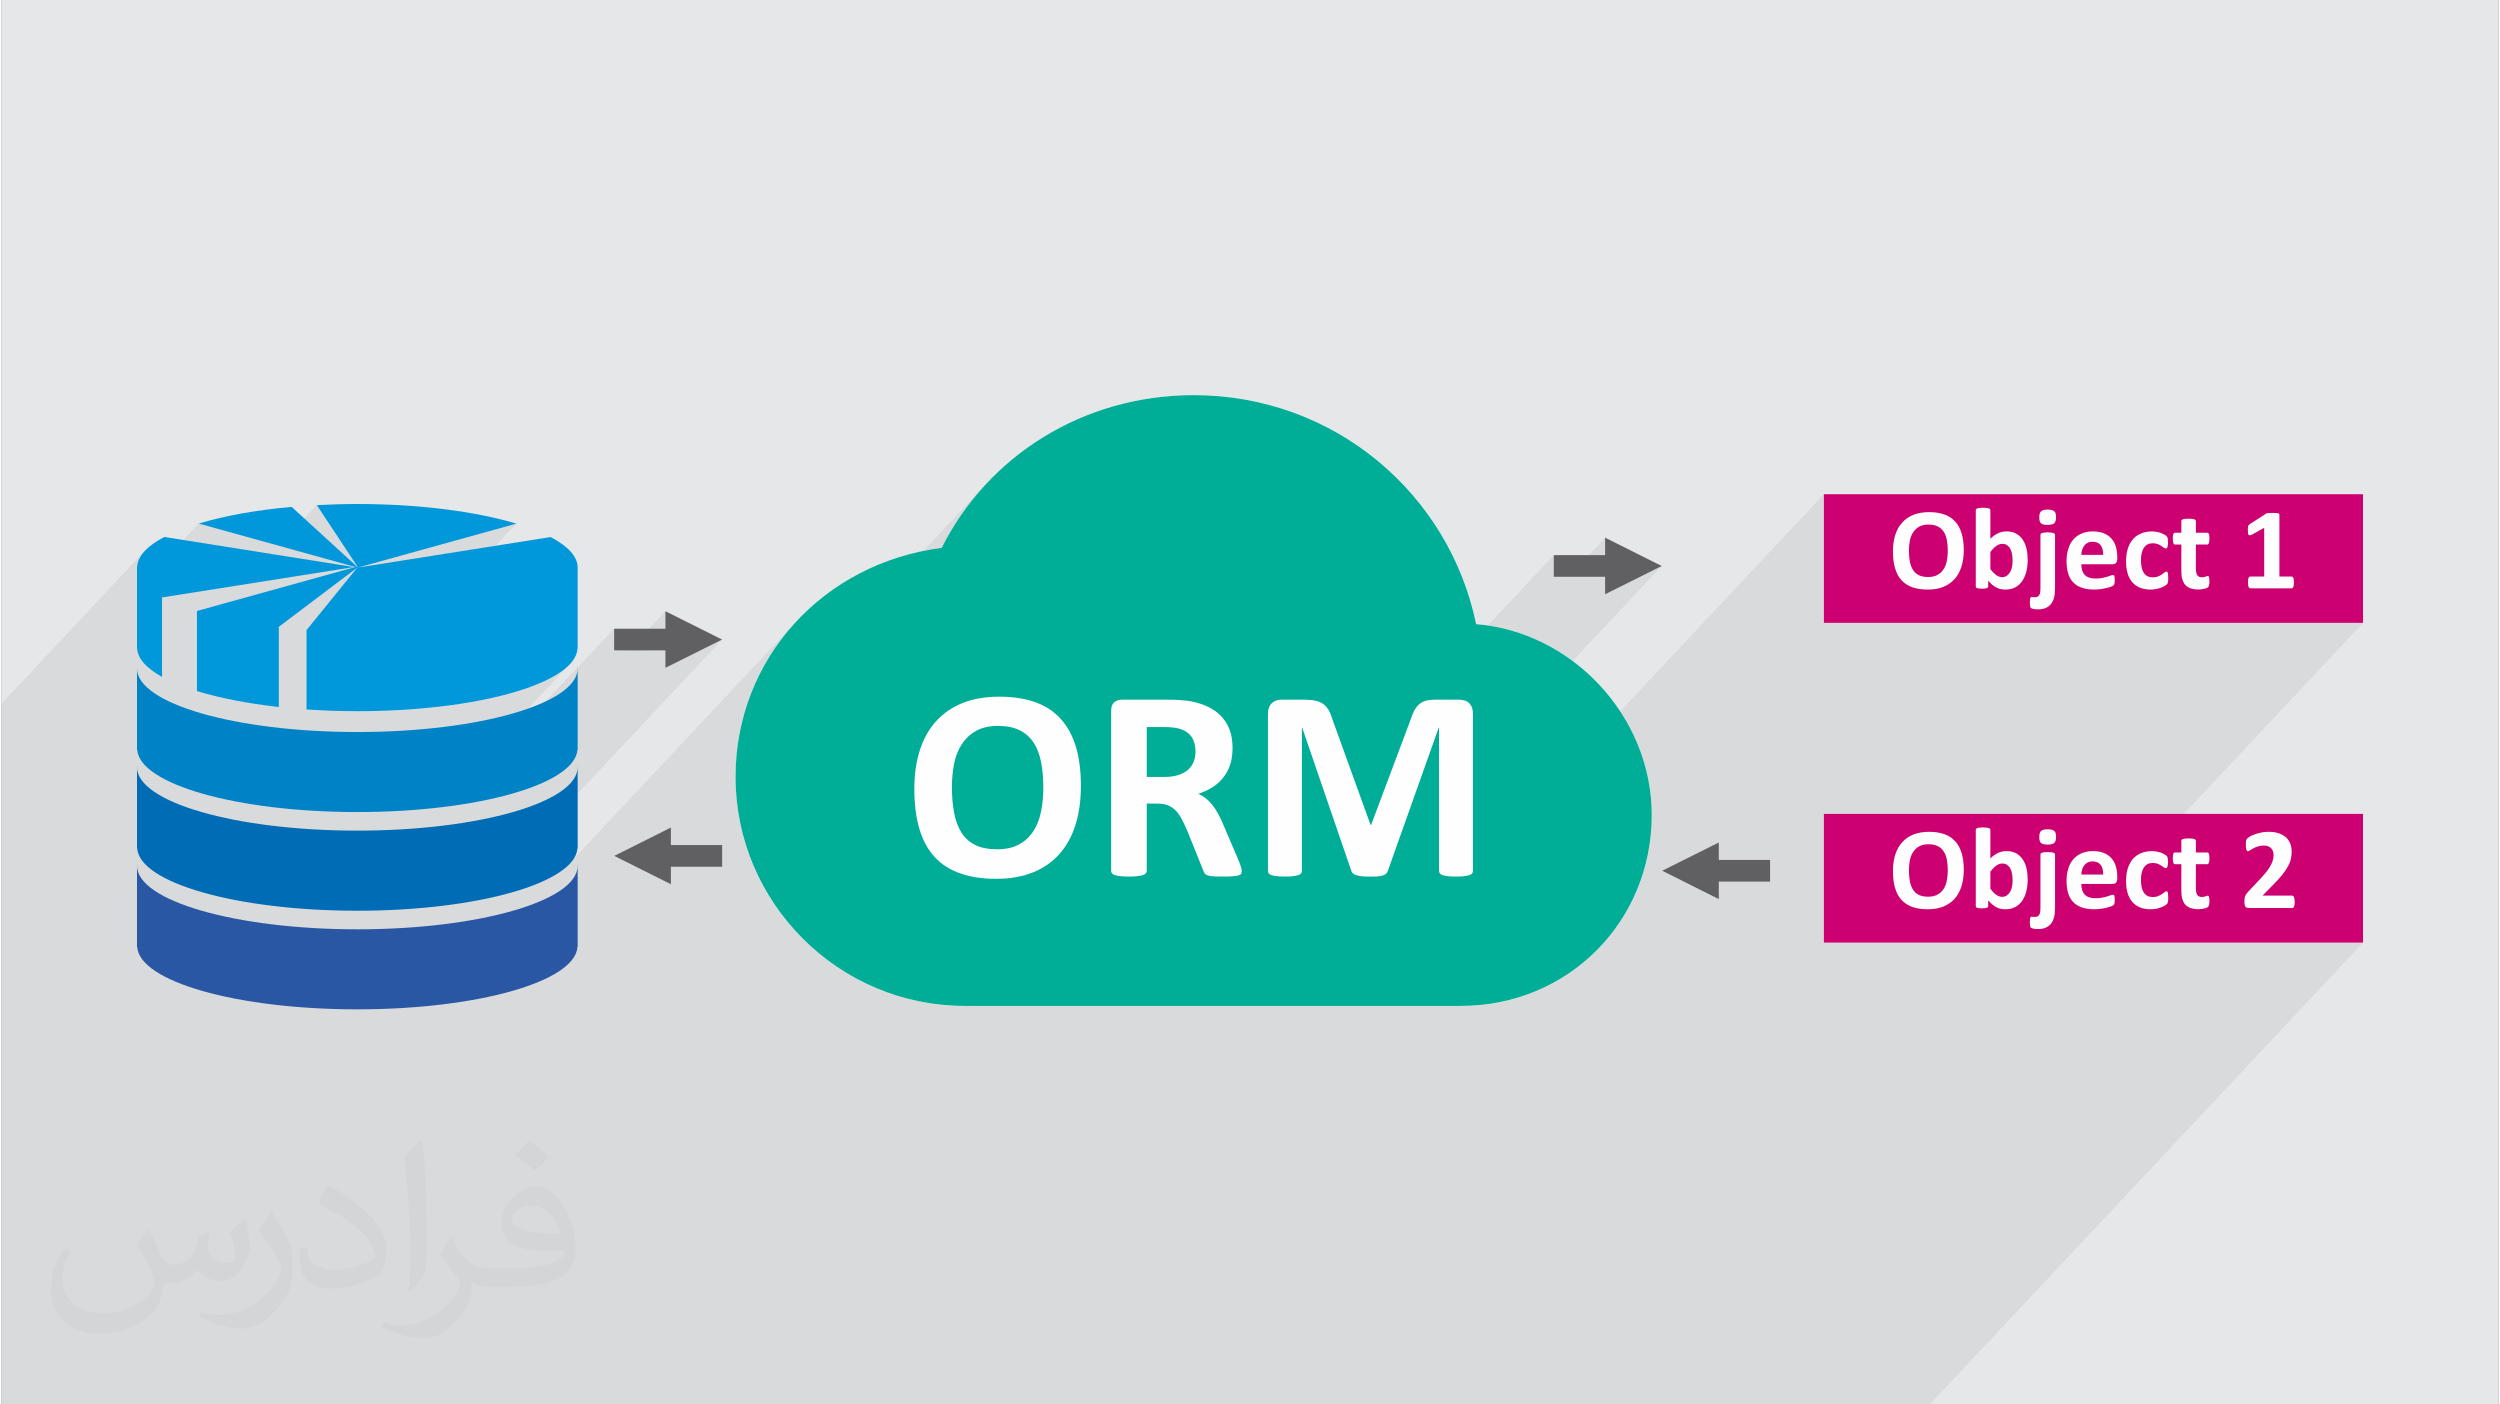
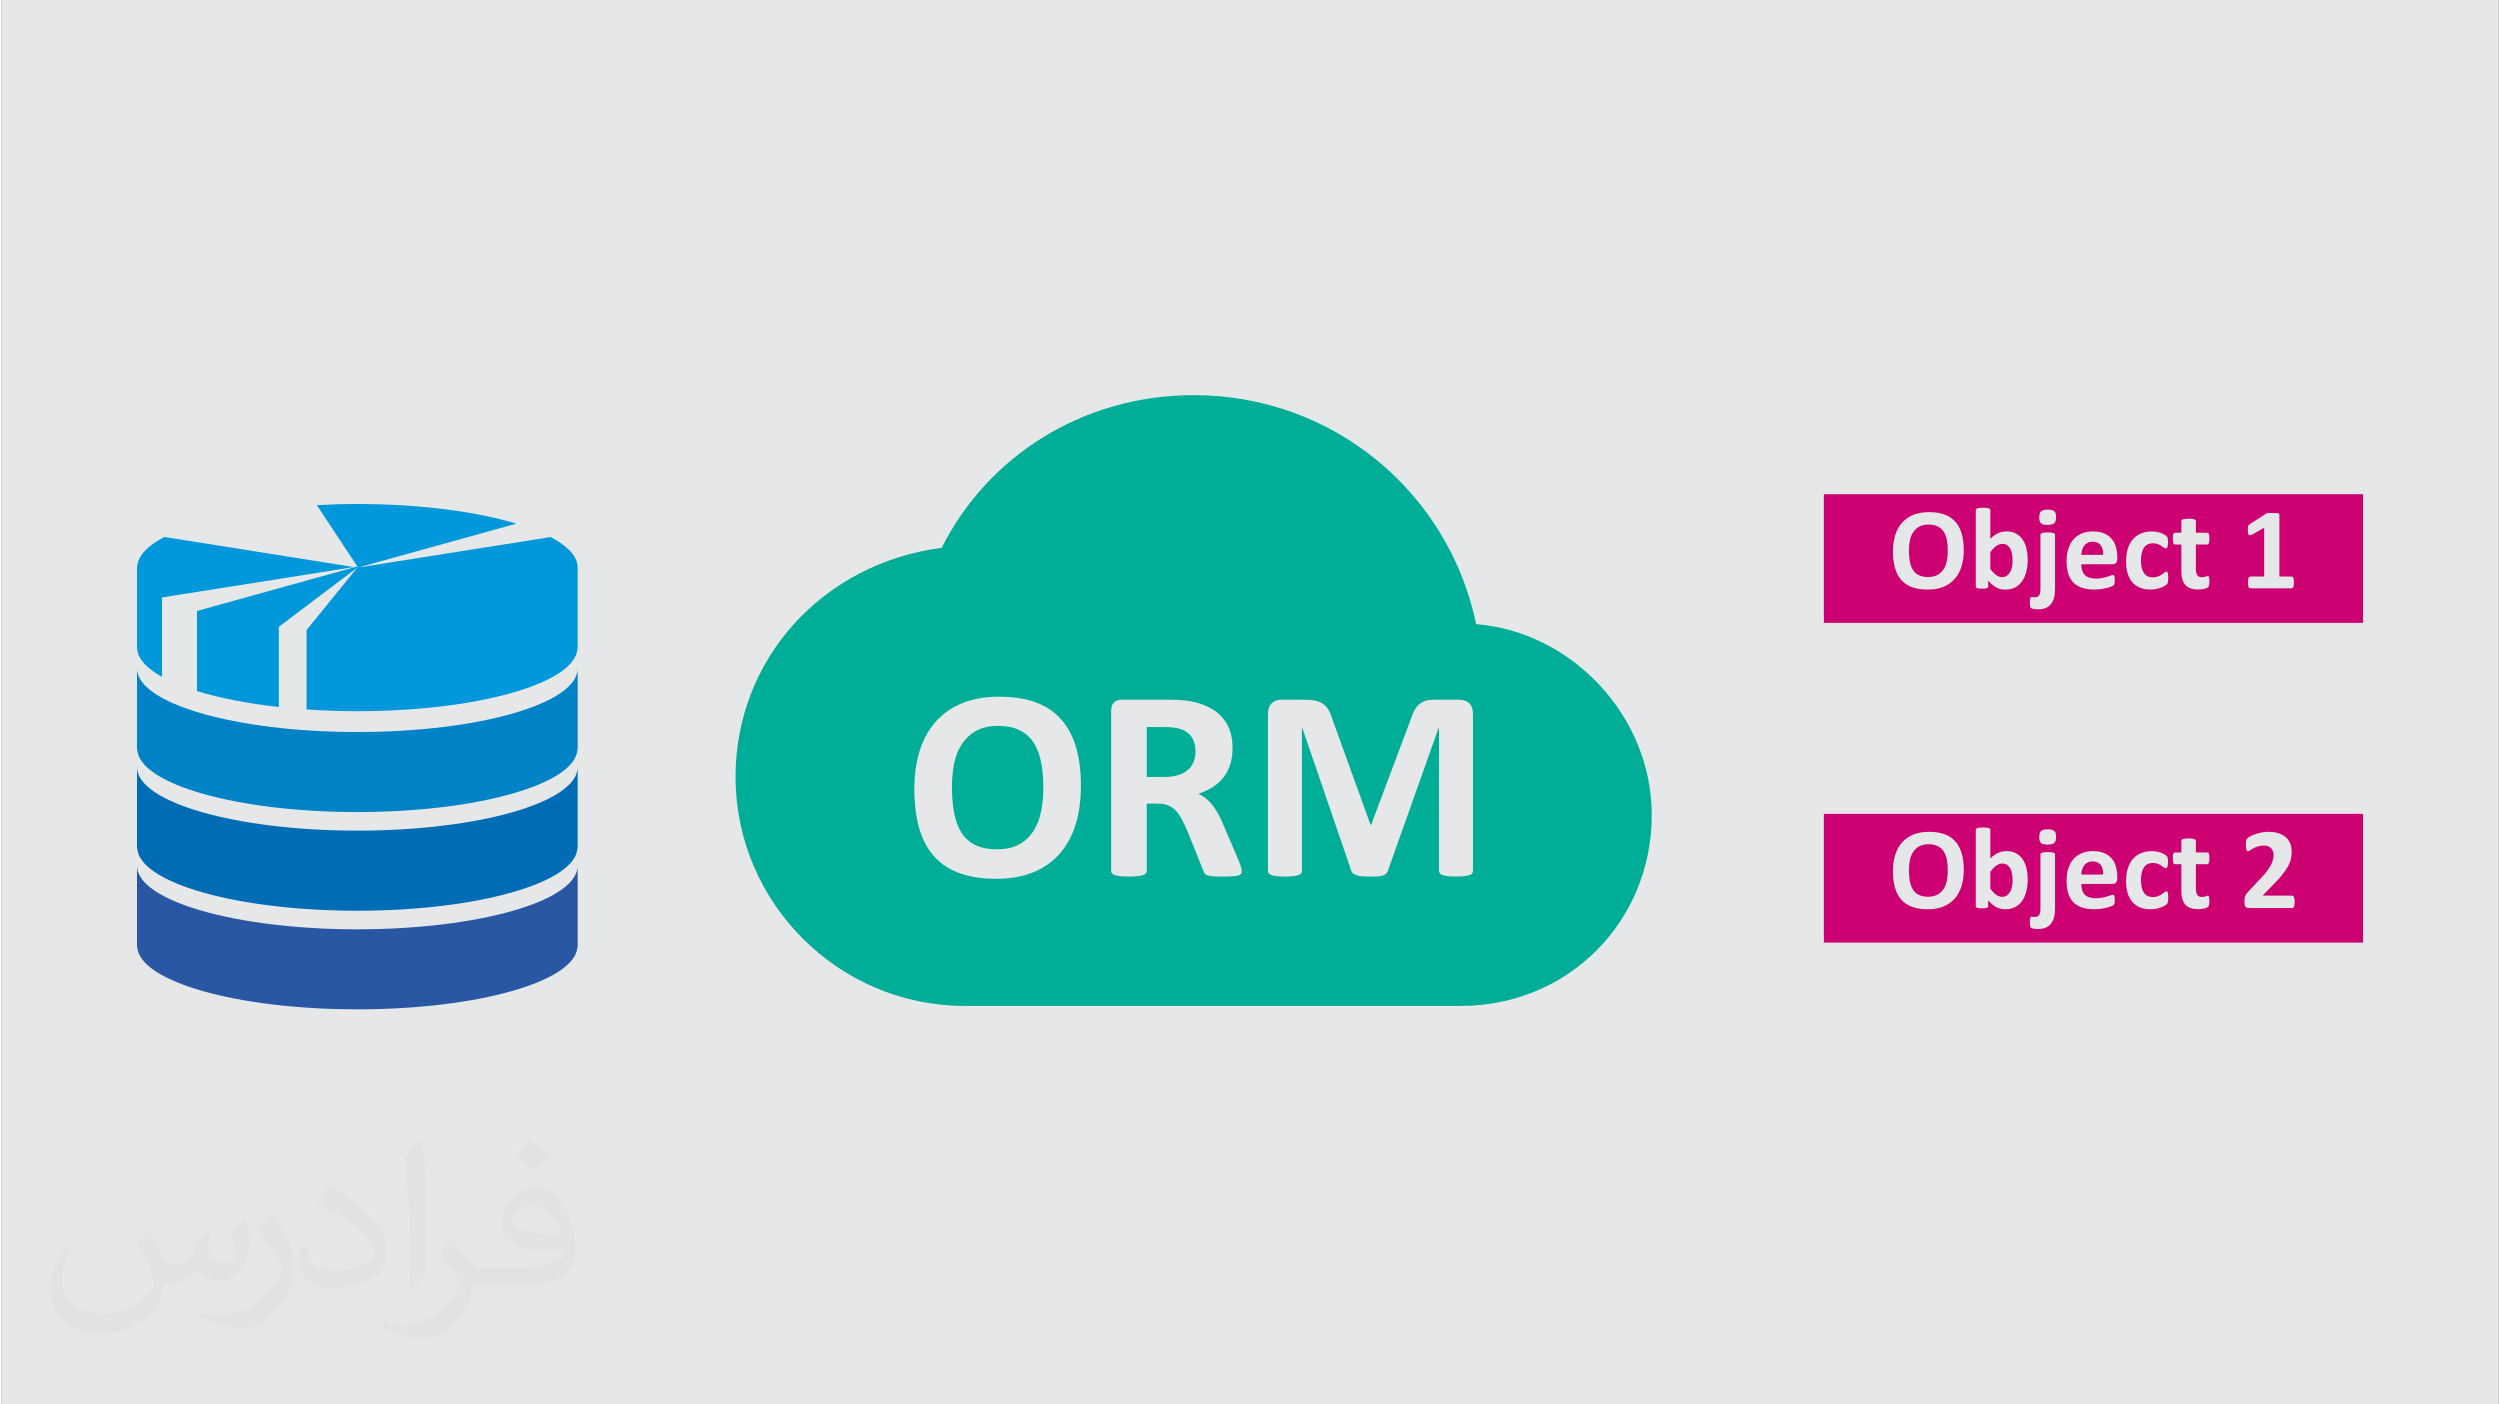
<svg xmlns="http://www.w3.org/2000/svg" xml:space="preserve" width="356px" height="200px" version="1.0" shape-rendering="geometricPrecision" text-rendering="geometricPrecision" image-rendering="optimizeQuality" fill-rule="evenodd" clip-rule="evenodd" viewBox="0 0 35600 20025">
  <rect x="0" y="0" width="35600" height="20025" fill="#808080" stroke="none" />
  <g id="Layer_x0020_1">
    <g id="_3019086734176">
      <path fill="#E6E7E8" d="M0 0l35600 0 0 20025 -35600 0 0 -20025z" />
-       <path fill="#373435" fill-opacity="0.078" d="M33669 8881l-4275 4558 4275 0 -6178 6586 -4275 0 -3412 0 -1582 0 -139 0 -359 0 -233 0 -823 0 -129 0 -1010 0 -53 0 -1669 0 -1351 0 -429 0 -234 0 -289 0 -234 0 -209 0 -290 0 -2371 0 -5318 0 -497 0 -234 0 -165 0 -93 0 -3 0 -19 0 -124 0 -221 0 -327 0 -279 0 -110 0 -3 0 -16 0 -124 0 -8 0 -85 0 -4 0 -727 0 -43 0 0 -213 0 -14 0 -103 0 -2 0 -19 0 -62 0 -69 0 -99 0 -4 0 -77 0 -309 0 -249 0 -221 0 -178 0 -14 0 -104 0 -2 0 -11 0 -7 0 -163 0 -99 0 -4 0 -1017 0 -128 0 -7 0 -1 0 0 0 -1287 0 -4 0 -11 0 -256 0 -541 0 -363 0 -93 0 -138 0 -3 0 -534 0 -108 0 -12 0 -19 0 -29 0 -11 0 -289 0 -171 0 -157 0 -74 0 -3 0 -656 0 -96 0 -313 0 -107 0 -263 0 -3 0 -351 0 -495 0 -323 0 -3 0 -104 2041 -2176 -44 54 -32 54 -22 56 -9 57 -3 3 0 323 880 -938 1141 316 543 -579 588 890 2257 -626 -2506 2671 52 1 93 2 93 0 318 -5 309 -13 298 -22 286 -30 87 -12 1844 -1966 0 0 -1844 1966 1 0 1843 -1965 0 1 0 2 -1 1 0 1 -1 1 0 1 0 1 0 1 -1834 1955 177 -24 257 -45 240 -51 222 -58 203 -63 181 -68 151 -71 402 -428 3 0 -399 426 1 -1 134 -78 108 -82 80 -85 -1960 2090 105 -11 67 -9 1861 -1984 0 2 1 1 0 2 0 0 522 -556 0 309 207 0 524 -558 0 249 -290 309 290 0 0 249 808 -403 -3488 3719 27 -5 240 -51 222 -58 203 -63 181 -69 150 -70 403 -429 3 0 -401 427 3 -1 134 -78 83 -63 3269 -3485 -187 225 -165 241 -143 256 -120 270 -95 282 -70 294 -31 220 3528 -3761 -176 205 -162 217 -146 229 -131 240 -2933 3126 -6 140 17 333 50 323 80 312 111 300 138 285 164 269 188 252 211 232 233 211 251 188 270 164 285 138 300 111 312 80 323 50 333 17 2371 0 6029 -6427 0 309 209 0 523 -558 0 249 -290 309 290 0 0 249 807 -403 -5883 6272 1351 0 6844 -7296 0 1835 7687 0zm-12645 18l0 0z" />
+       <path fill="#373435" fill-opacity="0.078" d="M33669 8881zm-12645 18l0 0z" />
      <g>
-         <path fill="#606062" d="M24484 12261l731 0 0 309 -731 0 0 249 -807 -404 807 -403 0 249zm-1621 -4346l-732 0 0 309 732 0 0 249 807 -403 -807 -404 0 249zm-13320 4443l731 0 0 -309 -731 0 0 -250 -807 404 807 404 0 -249 0 0zm-78 -3394l-731 0 0 309 731 0 0 249 808 -403 -808 -404 0 249z" />
        <path fill="#0082C6" d="M5073 10437c-1736,0 -3142,-406 -3142,-907 0,-5 3,-10 3,-15l-3 0 0 1172 3 0c29,493 1421,891 3138,891 1717,0 3110,-398 3139,-891l3 0 0 -1156c-2,501 -1408,906 -3141,906l0 0z" />
        <path fill="#373435" d="M8214 9529l0 -14 -3 0c1,4 3,9 3,14z" />
        <path fill="#006CB5" d="M5073 11843c-1736,0 -3142,-405 -3142,-906 0,-5 3,-10 3,-16l-3 0 0 1173 3 0c29,493 1421,891 3138,891 1717,0 3110,-398 3139,-892l3 0 0 -1155c-2,500 -1408,905 -3141,905l0 0z" />
-         <path fill="#373435" d="M8214 10936l0 -15 -3 0c1,5 3,10 3,15z" />
        <path fill="#2957A4" d="M5073 13250c-1736,0 -3142,-406 -3142,-907 0,-5 3,-10 3,-15l-3 0 0 1172 3 0c29,494 1421,891 3138,891 1717,0 3110,-397 3139,-891l3 0 0 -1155c-2,500 -1408,905 -3141,905z" />
        <path fill="#373435" d="M8214 12342l0 -14 -3 0c1,5 3,10 3,14z" />
        <path fill="#0098DA" d="M8214 8092c0,-157 -140,-305 -385,-435l-2746 435 2257 -626c-572,-172 -1376,-280 -2268,-280 -197,0 -390,6 -577,16l588 890 0 0 -16 -14 -2281 633 0 1142c322,99 719,177 1167,227l0 -1143 1119 -845 -724 892 0 1131c233,16 475,25 724,25 1717,0 3110,-398 3139,-891l3 0 0 -1156c0,4 -2,6 -2,9 0,-3 2,-7 2,-10l0 0z" />
-         <path fill="#0098DA" d="M5067 8078l-931 -851c-511,46 -964,129 -1325,238l2225 617 31 -4 0 0z" />
        <path fill="#0098DA" d="M2288 9651l0 -1133 2735 -433 -2703 -429c-238,125 -377,268 -386,421l-3 0 0 1172 3 0c8,145 137,281 354,402z" />
-         <path fill="#FEFEFE" d="M21024 8899c-381,-1850 -2014,-3265 -4027,-3265 -1579,0 -2939,871 -3593,2177 -1687,218 -2939,1578 -2939,3266 0,1796 1470,3265 3266,3265l7076 0c1524,0 2721,-1197 2721,-2721 0,-1415 -1143,-2613 -2504,-2722l0 0z" />
-         <path fill="#FEFEFE" d="M25982 11604l7687 0 0 1835 -7687 0 0 -1835zm0 -4558l7687 0 0 1835 -7687 0 0 -1835z" />
        <path fill="#CC0070" d="M25982 11604l7687 0 0 1835 -7687 0 0 -1835zm1995 796c0,88 -11,167 -33,237 -22,70 -55,129 -98,178 -44,48 -97,85 -161,111 -64,26 -138,38 -223,38 -83,0 -155,-11 -217,-32 -62,-22 -113,-55 -155,-100 -41,-44 -72,-101 -92,-169 -21,-69 -31,-151 -31,-245 0,-86 11,-163 33,-232 22,-69 54,-128 98,-176 43,-49 97,-86 161,-112 64,-25 139,-38 223,-38 81,0 152,10 214,32 62,21 114,54 155,99 42,44 73,100 94,168 21,68 32,148 32,241l0 0zm-228 11c0,-57 -5,-107 -13,-153 -9,-46 -24,-86 -45,-118 -21,-33 -49,-58 -85,-76 -35,-18 -79,-27 -131,-27 -53,0 -98,10 -134,30 -35,20 -64,47 -86,81 -22,33 -38,72 -47,117 -9,45 -13,92 -13,142 0,59 4,111 13,158 9,46 24,86 45,119 20,33 48,58 84,75 35,18 79,26 132,26 53,0 98,-10 133,-30 36,-19 65,-46 87,-80 22,-34 37,-74 46,-119 9,-46 14,-94 14,-145zm1139 129c0,65 -7,124 -21,176 -15,52 -35,97 -62,134 -27,37 -60,65 -99,85 -40,20 -84,29 -134,29 -25,0 -48,-2 -70,-7 -21,-4 -41,-12 -61,-22 -20,-11 -39,-24 -58,-40 -18,-16 -38,-35 -58,-58l0 81c0,6 -1,11 -4,15 -3,4 -8,8 -15,10 -7,3 -16,5 -28,6 -11,1 -25,2 -42,2 -17,0 -31,-1 -42,-2 -11,-1 -21,-3 -27,-6 -7,-2 -12,-6 -15,-10 -2,-4 -4,-9 -4,-15l0 -1085c0,-6 2,-11 5,-15 3,-4 9,-8 17,-11 8,-3 19,-6 32,-7 13,-2 30,-3 50,-3 20,0 37,1 50,3 13,1 24,4 32,7 8,3 14,7 17,11 3,4 5,9 5,15l0 407c18,-19 37,-35 56,-48 19,-13 37,-24 56,-33 18,-8 38,-14 58,-18 19,-4 40,-6 62,-6 54,0 101,11 139,33 37,21 68,51 92,87 24,37 42,80 53,129 11,50 16,102 16,156l0 0zm-215 14c0,-31 -2,-61 -7,-90 -4,-29 -12,-55 -24,-78 -11,-22 -27,-40 -45,-53 -18,-14 -41,-21 -70,-21 -13,0 -27,2 -40,6 -13,4 -27,11 -41,20 -14,9 -28,21 -43,36 -15,15 -31,33 -47,55l0 244c29,37 57,66 84,85 26,19 54,29 83,29 27,0 50,-7 69,-21 18,-13 34,-31 47,-53 12,-22 21,-47 26,-75 6,-28 8,-56 8,-84l0 0zm605 388c0,58 -5,105 -15,141 -10,35 -25,65 -45,90 -20,24 -46,42 -76,55 -30,12 -65,18 -106,18 -23,0 -42,-1 -58,-4 -16,-3 -28,-6 -35,-10 -7,-3 -12,-7 -14,-12 -3,-5 -5,-11 -6,-17 -1,-7 -2,-14 -3,-22 0,-7 -1,-18 -1,-31 0,-15 1,-28 2,-38 0,-10 2,-19 4,-25 2,-6 5,-10 8,-13 2,-3 6,-4 10,-4 3,0 9,1 17,2 9,1 18,2 28,2 14,0 26,-2 37,-6 10,-5 19,-12 25,-21 7,-10 12,-22 15,-37 3,-15 5,-39 5,-72l0 -755c0,-5 1,-10 5,-14 3,-4 9,-8 16,-11 8,-3 18,-5 32,-7 13,-2 30,-3 50,-3 21,0 38,1 51,3 13,2 24,4 32,7 8,3 13,7 17,11 3,4 5,9 5,14l0 759 0 0zm15 -1011c0,42 -9,71 -26,87 -16,16 -48,24 -95,24 -46,0 -78,-8 -94,-23 -17,-16 -25,-43 -25,-83 0,-42 8,-71 26,-88 17,-16 48,-24 95,-24 46,0 78,8 94,24 17,15 25,43 25,83zm872 598c0,25 -6,43 -17,56 -11,12 -27,18 -47,18l-448 0c0,31 4,59 11,85 8,25 19,47 36,65 16,17 37,31 62,40 26,9 56,14 92,14 36,0 68,-2 96,-8 27,-5 51,-11 71,-17 20,-7 37,-12 50,-18 13,-5 24,-7 32,-7 5,0 9,0 12,2 4,2 6,6 9,11 2,5 3,12 4,21 1,9 1,20 1,34 0,12 0,22 -1,31 0,8 -1,16 -2,21 -1,7 -3,12 -5,16 -2,4 -5,8 -9,12 -3,3 -13,9 -29,15 -16,7 -36,14 -61,20 -25,7 -53,12 -85,17 -31,5 -66,7 -102,7 -65,0 -123,-8 -172,-25 -49,-16 -90,-41 -123,-74 -33,-34 -58,-76 -74,-127 -16,-52 -24,-112 -24,-180 0,-66 8,-124 26,-177 16,-52 41,-97 74,-133 32,-37 72,-65 118,-84 47,-19 99,-29 157,-29 62,0 115,9 158,27 44,18 80,44 108,76 28,32 49,70 62,114 13,44 20,92 20,144l0 33 0 0zm-201 -60c2,-58 -10,-104 -35,-137 -25,-33 -64,-50 -116,-50 -27,0 -50,5 -69,15 -20,10 -36,23 -49,40 -13,17 -23,36 -30,59 -7,23 -11,48 -12,73l311 0zm928 332c0,14 0,26 -1,35 -1,10 -2,18 -4,25 -1,6 -3,12 -5,16 -2,4 -6,9 -12,16 -7,6 -18,14 -34,23 -16,9 -34,17 -55,24 -20,7 -42,13 -66,18 -24,4 -49,6 -74,6 -57,0 -107,-8 -150,-26 -44,-18 -81,-44 -111,-78 -29,-35 -52,-77 -67,-126 -15,-50 -22,-106 -22,-170 0,-74 9,-138 27,-191 19,-54 44,-99 77,-134 33,-35 72,-61 117,-78 46,-18 95,-26 149,-26 22,0 43,2 65,6 21,4 41,9 59,15 18,7 35,14 49,23 15,8 26,15 31,21 7,6 11,11 13,16 3,4 5,9 6,15 1,7 2,15 3,25 1,10 2,21 2,35 0,32 -3,55 -9,68 -5,13 -12,19 -21,19 -9,0 -19,-4 -30,-11 -10,-8 -23,-17 -37,-26 -14,-9 -31,-18 -51,-26 -20,-7 -43,-11 -71,-11 -54,0 -95,21 -124,62 -28,42 -43,103 -43,183 0,39 4,74 11,105 7,30 18,55 32,75 14,20 31,36 53,46 21,10 45,15 74,15 28,0 53,-4 73,-13 21,-8 39,-18 54,-28 16,-10 29,-20 39,-29 11,-8 19,-12 26,-12 6,0 9,1 13,4 3,3 6,8 8,15 2,8 3,17 4,29 1,11 2,26 2,45l0 0zm587 44c0,25 -1,43 -5,56 -3,13 -7,22 -12,27 -4,6 -12,10 -21,14 -10,5 -22,8 -34,11 -13,3 -27,5 -42,7 -16,2 -31,3 -46,3 -41,0 -77,-6 -108,-16 -30,-11 -55,-27 -75,-48 -19,-22 -34,-49 -43,-82 -10,-33 -14,-73 -14,-118l0 -377 -90 0c-10,0 -18,-6 -24,-19 -5,-13 -8,-35 -8,-65 0,-16 1,-30 2,-41 1,-10 4,-19 6,-26 3,-6 7,-10 11,-13 4,-3 9,-4 14,-4l89 0 0 -165c0,-5 1,-11 4,-15 3,-4 9,-8 17,-11 8,-3 19,-5 32,-7 14,-1 30,-2 50,-2 20,0 37,1 51,2 13,2 24,4 32,7 8,3 13,7 16,11 4,4 5,10 5,15l0 165 160 0c6,0 10,1 14,4 5,3 8,7 11,13 3,7 5,16 6,26 1,11 2,25 2,41 0,30 -3,52 -8,65 -6,13 -14,19 -24,19l-161 0 0 346c0,40 7,71 19,91 13,20 35,30 68,30 11,0 21,-1 29,-3 9,-2 17,-4 24,-7 7,-2 12,-4 17,-6 5,-2 9,-3 13,-3 3,0 6,1 9,3 3,2 6,5 7,11 2,6 4,14 5,24 1,10 2,22 2,37l0 0zm1216 12c0,16 -1,30 -2,41 -2,12 -4,21 -7,28 -3,7 -6,12 -10,15 -5,3 -10,5 -15,5l-614 0c-12,0 -23,-1 -32,-4 -8,-2 -16,-6 -21,-12 -6,-7 -9,-16 -12,-28 -3,-12 -4,-28 -4,-47 0,-18 1,-34 3,-47 2,-13 4,-24 9,-34 4,-10 10,-20 17,-30 7,-10 15,-20 27,-32l185 -197c37,-39 66,-74 89,-106 22,-31 40,-60 53,-86 13,-26 21,-50 26,-72 5,-22 7,-43 7,-63 0,-18 -3,-35 -9,-52 -6,-16 -14,-30 -26,-42 -11,-12 -25,-21 -42,-28 -17,-7 -37,-10 -60,-10 -33,0 -61,4 -86,12 -26,8 -48,17 -66,28 -19,10 -35,19 -48,28 -13,9 -22,13 -29,13 -6,0 -10,-2 -13,-5 -4,-4 -7,-9 -9,-17 -2,-8 -4,-18 -6,-31 -1,-13 -1,-29 -1,-47 0,-13 0,-24 1,-32 0,-9 2,-16 4,-23 1,-6 3,-11 6,-16 3,-5 8,-10 14,-17 8,-7 20,-15 38,-25 19,-11 42,-20 69,-30 27,-10 56,-18 89,-24 32,-7 66,-10 101,-10 56,0 104,7 146,21 41,14 76,33 104,58 27,25 47,55 61,89 14,35 20,72 20,111 0,35 -3,69 -10,102 -6,34 -20,70 -41,109 -21,39 -50,82 -88,129 -38,47 -89,101 -152,164l-124 127 420 0c6,0 11,2 16,5 4,3 8,8 12,15 3,7 5,16 7,27 2,12 3,25 3,40l0 0zm-6713 -5811l7687 0 0 1835 -7687 0 0 -1835zm1995 796c0,88 -11,167 -33,237 -22,70 -55,129 -98,177 -44,49 -97,86 -161,112 -64,26 -138,38 -223,38 -83,0 -155,-11 -217,-32 -62,-22 -113,-55 -155,-100 -41,-44 -72,-101 -92,-170 -21,-68 -31,-150 -31,-244 0,-86 11,-163 33,-232 22,-69 54,-128 98,-176 43,-49 97,-86 161,-112 64,-25 139,-38 223,-38 81,0 152,10 214,32 62,21 114,54 155,99 42,44 73,100 94,168 21,68 32,148 32,241l0 0zm-228 11c0,-57 -5,-107 -13,-153 -9,-46 -24,-86 -45,-118 -21,-33 -49,-58 -85,-76 -35,-18 -79,-27 -131,-27 -53,0 -98,10 -134,30 -35,20 -64,47 -86,81 -22,33 -38,72 -47,117 -9,45 -13,92 -13,142 0,59 4,111 13,158 9,46 24,86 45,119 20,33 48,58 84,75 35,18 79,26 132,26 53,0 98,-10 133,-30 36,-19 65,-46 87,-81 22,-34 37,-73 46,-118 9,-46 14,-94 14,-145l0 0zm1139 129c0,65 -7,124 -21,176 -15,52 -35,97 -62,134 -27,37 -60,65 -99,85 -40,19 -84,29 -134,29 -25,0 -48,-2 -70,-7 -21,-4 -41,-12 -61,-22 -20,-11 -39,-24 -58,-40 -18,-16 -38,-35 -58,-58l0 81c0,6 -1,11 -4,15 -3,4 -8,8 -15,10 -7,3 -16,5 -28,6 -11,1 -25,2 -42,2 -17,0 -31,-1 -42,-2 -11,-1 -21,-3 -27,-6 -7,-2 -12,-6 -15,-10 -2,-4 -4,-9 -4,-15l0 -1086c0,-5 2,-10 5,-14 3,-5 9,-8 17,-11 8,-3 19,-6 32,-7 13,-2 30,-3 50,-3 20,0 37,1 50,3 13,1 24,4 32,7 8,3 14,6 17,11 3,4 5,9 5,14l0 408c18,-19 37,-35 56,-48 19,-13 37,-24 56,-33 18,-8 38,-15 58,-18 19,-4 40,-6 62,-6 54,0 101,11 139,33 37,21 68,50 92,87 24,37 42,80 53,129 11,50 16,101 16,156l0 0zm-215 14c0,-31 -2,-61 -7,-90 -4,-30 -12,-55 -24,-78 -11,-22 -27,-40 -45,-53 -18,-14 -41,-21 -70,-21 -13,0 -27,2 -40,6 -13,4 -27,11 -41,20 -14,9 -28,21 -43,36 -15,15 -31,33 -47,55l0 244c29,37 57,65 84,85 26,19 54,29 83,29 27,0 50,-7 69,-21 18,-13 34,-31 47,-53 12,-22 21,-47 26,-75 6,-28 8,-56 8,-84l0 0zm605 388c0,58 -5,105 -15,140 -10,36 -25,66 -45,91 -20,24 -46,42 -76,55 -30,12 -65,18 -106,18 -23,0 -42,-1 -58,-4 -16,-3 -28,-6 -35,-10 -7,-3 -12,-7 -14,-12 -3,-5 -5,-11 -6,-17 -1,-7 -2,-14 -3,-22 0,-8 -1,-18 -1,-31 0,-15 1,-28 2,-38 0,-10 2,-19 4,-25 2,-6 5,-10 8,-13 2,-3 6,-4 10,-4 3,0 9,1 17,2 9,1 18,2 28,2 14,0 26,-2 37,-6 10,-5 19,-12 25,-21 7,-10 12,-22 15,-37 3,-15 5,-39 5,-72l0 -755c0,-5 1,-10 5,-14 3,-5 9,-8 16,-11 8,-3 18,-5 32,-7 13,-2 30,-3 50,-3 21,0 38,1 51,3 13,2 24,4 32,7 8,3 13,6 17,11 3,4 5,9 5,14l0 759 0 0zm15 -1011c0,42 -9,71 -26,87 -16,16 -48,24 -95,24 -46,0 -78,-8 -94,-23 -17,-16 -25,-43 -25,-83 0,-42 8,-71 26,-88 17,-16 48,-24 95,-24 46,0 78,8 94,24 17,15 25,43 25,83zm872 597c0,26 -6,44 -17,56 -11,13 -27,19 -47,19l-448 0c0,31 4,59 11,85 8,25 19,47 36,65 16,17 37,31 62,40 26,9 56,14 92,14 36,0 68,-2 96,-8 27,-5 51,-11 71,-17 20,-7 37,-12 50,-18 13,-5 24,-8 32,-8 5,0 9,1 12,3 4,2 6,6 9,11 2,5 3,12 4,20 1,9 1,21 1,35 0,12 0,22 -1,31 0,8 -1,15 -2,21 -1,6 -3,12 -5,15 -2,5 -5,9 -9,13 -3,3 -13,9 -29,15 -16,7 -36,14 -61,20 -25,6 -53,12 -85,17 -31,5 -66,7 -102,7 -65,0 -123,-8 -172,-25 -49,-16 -90,-41 -123,-74 -33,-34 -58,-76 -74,-127 -16,-52 -24,-112 -24,-180 0,-66 8,-124 26,-177 16,-52 41,-97 74,-134 32,-36 72,-64 118,-83 47,-20 99,-29 157,-29 62,0 115,9 158,27 44,18 80,44 108,76 28,32 49,70 62,114 13,44 20,92 20,143l0 33 0 0zm-201 -59c2,-58 -10,-104 -35,-137 -25,-34 -64,-50 -116,-50 -27,0 -50,5 -69,15 -20,10 -36,23 -49,40 -13,17 -23,36 -30,59 -7,23 -11,47 -12,73l311 0zm928 331c0,15 0,27 -1,36 -1,10 -2,18 -4,25 -1,6 -3,12 -5,16 -2,4 -6,9 -12,16 -7,6 -18,14 -34,23 -16,9 -34,17 -55,24 -20,7 -42,13 -66,17 -24,5 -49,7 -74,7 -57,0 -107,-9 -150,-26 -44,-18 -81,-44 -111,-78 -29,-35 -52,-77 -67,-126 -15,-50 -22,-106 -22,-170 0,-74 9,-138 27,-192 19,-53 44,-98 77,-133 33,-35 72,-61 117,-78 46,-18 95,-26 149,-26 22,0 43,2 65,6 21,3 41,9 59,15 18,7 35,14 49,23 15,8 26,15 31,21 7,6 11,11 13,15 3,5 5,10 6,16 1,7 2,15 3,25 1,10 2,21 2,35 0,32 -3,55 -9,68 -5,13 -12,19 -21,19 -9,0 -19,-4 -30,-11 -10,-8 -23,-17 -37,-26 -14,-9 -31,-18 -51,-26 -20,-7 -43,-11 -71,-11 -54,0 -95,21 -124,62 -28,42 -43,102 -43,183 0,39 4,74 11,104 7,31 18,56 32,76 14,20 31,36 53,46 21,10 45,15 74,15 28,0 53,-4 73,-13 21,-8 39,-18 54,-28 16,-11 29,-20 39,-29 11,-8 19,-13 26,-13 6,0 9,2 13,5 3,3 6,8 8,15 2,8 3,17 4,29 1,11 2,26 2,44l0 0zm587 45c0,25 -1,43 -5,56 -3,13 -7,22 -12,27 -4,6 -12,10 -21,14 -10,4 -22,8 -34,11 -13,3 -27,5 -42,7 -16,2 -31,3 -46,3 -41,0 -77,-6 -108,-16 -30,-11 -55,-27 -75,-48 -19,-22 -34,-49 -43,-83 -10,-32 -14,-72 -14,-117l0 -377 -90 0c-10,0 -18,-6 -24,-19 -5,-13 -8,-35 -8,-65 0,-16 1,-30 2,-41 1,-11 4,-19 6,-26 3,-6 7,-10 11,-13 4,-3 9,-4 14,-4l89 0 0 -165c0,-5 1,-11 4,-15 3,-4 9,-8 17,-11 8,-3 19,-6 32,-7 14,-1 30,-2 50,-2 20,0 37,1 51,2 13,1 24,4 32,7 8,3 13,7 16,11 4,4 5,10 5,15l0 165 160 0c6,0 10,1 14,4 5,3 8,7 11,13 3,7 5,15 6,26 1,11 2,25 2,41 0,30 -3,52 -8,65 -6,13 -14,19 -24,19l-161 0 0 346c0,40 7,70 19,90 13,20 35,31 68,31 11,0 21,-1 29,-3 9,-2 17,-4 24,-7 7,-2 12,-4 17,-6 5,-2 9,-3 13,-3 3,0 6,1 9,3 3,2 6,5 7,11 2,6 4,14 5,23 1,11 2,23 2,38l0 0zm1205 18c0,16 -1,29 -2,39 -2,11 -4,20 -7,26 -3,6 -7,11 -10,13 -4,3 -9,5 -14,5l-590 0c-4,0 -8,-2 -12,-5 -4,-2 -7,-7 -10,-13 -4,-6 -6,-15 -7,-26 -2,-10 -3,-23 -3,-39 0,-16 1,-29 2,-40 1,-11 4,-19 7,-26 3,-6 6,-11 10,-14 4,-3 8,-5 13,-5l199 0 0 -694 -171 95c-12,6 -23,10 -31,11 -8,1 -14,0 -19,-5 -4,-5 -7,-13 -9,-24 -2,-12 -3,-28 -3,-49 0,-13 1,-24 1,-32 1,-9 2,-16 4,-22 2,-6 5,-11 9,-15 4,-4 9,-8 16,-13l229 -148c3,-2 6,-4 10,-5 4,-2 10,-3 16,-4 7,0 16,-1 26,-1 11,-1 25,-1 42,-1 21,0 38,1 51,2 13,0 23,2 29,4 7,2 11,4 13,8 2,3 4,7 4,12l0 881 174 0c5,0 10,2 14,5 4,3 8,8 11,14 3,7 5,15 6,26 2,11 2,24 2,40l0 0z" />
        <path fill="#00AD96" d="M21024 8899c-381,-1850 -2014,-3265 -4027,-3265 -1579,0 -2939,871 -3593,2177 -1687,218 -2939,1578 -2939,3266 0,1796 1470,3265 3266,3265l7076 0c1524,0 2721,-1197 2721,-2721 0,-1415 -1143,-2613 -2504,-2722l0 0zm-5635 2303c0,208 -25,394 -77,558 -52,164 -128,304 -231,418 -102,115 -228,202 -379,262 -151,60 -325,90 -523,90 -195,0 -365,-26 -510,-77 -146,-51 -267,-128 -364,-233 -97,-105 -170,-238 -218,-399 -48,-162 -73,-353 -73,-574 0,-203 26,-386 78,-548 51,-162 128,-300 231,-414 102,-113 228,-201 378,-261 151,-61 326,-91 525,-91 190,0 358,25 503,75 145,50 267,128 364,233 98,105 172,236 222,396 49,160 74,348 74,565l0 0zm-536 26c0,-132 -10,-251 -31,-359 -21,-108 -56,-201 -105,-278 -50,-76 -116,-136 -199,-178 -83,-42 -186,-63 -310,-63 -125,0 -229,24 -313,70 -84,47 -152,111 -204,190 -51,79 -88,171 -109,276 -21,106 -32,217 -32,335 0,137 11,260 32,369 20,109 55,203 104,281 49,77 115,136 197,177 83,41 187,61 312,61 125,0 230,-23 313,-70 84,-46 153,-110 204,-190 52,-80 88,-173 109,-280 22,-107 32,-220 32,-341l0 0zm2829 1193c0,14 -2,26 -7,36 -6,10 -18,18 -37,24 -20,6 -48,11 -85,13 -38,3 -89,4 -153,4 -55,0 -98,-1 -130,-4 -32,-2 -58,-7 -77,-14 -18,-7 -31,-16 -40,-27 -7,-11 -13,-25 -19,-40l-226 -562c-27,-63 -54,-120 -80,-169 -25,-50 -54,-91 -86,-124 -32,-33 -69,-58 -111,-75 -41,-17 -89,-25 -143,-25l-160 0 0 959c0,13 -4,25 -12,34 -9,11 -23,20 -42,26 -19,6 -45,12 -78,15 -32,4 -73,6 -123,6 -49,0 -90,-2 -123,-6 -33,-3 -59,-9 -78,-15 -19,-6 -33,-15 -40,-25 -8,-10 -12,-22 -12,-35l0 -2280c0,-57 14,-98 43,-123 30,-25 65,-38 108,-38l650 0c65,0 120,2 162,4 43,3 82,6 117,10 101,14 191,39 272,74 81,34 150,80 206,136 56,56 99,122 129,199 30,77 44,165 44,265 0,84 -10,160 -31,229 -22,70 -53,131 -95,185 -41,55 -92,102 -153,142 -61,40 -130,72 -208,97 38,18 73,40 106,65 33,26 64,58 93,95 30,37 57,79 83,126 26,47 51,101 76,161l212 496c19,48 33,84 39,107 6,23 9,41 9,54l0 0zm-659 -1705c0,-82 -18,-153 -56,-209 -38,-57 -99,-97 -185,-120 -26,-7 -55,-11 -88,-15 -33,-4 -79,-6 -137,-6l-229 0 0 711 260 0c73,0 136,-9 190,-27 55,-17 100,-42 137,-73 36,-32 63,-70 81,-114 18,-43 27,-92 27,-147zm3956 1701c0,13 -3,25 -11,35 -7,10 -20,19 -38,25 -19,6 -44,12 -75,15 -32,4 -71,6 -119,6 -47,0 -86,-2 -117,-6 -31,-3 -56,-9 -74,-15 -18,-6 -31,-15 -38,-25 -8,-10 -12,-22 -12,-35l0 -2043 -4 0 -725 2041c-6,17 -14,30 -25,42 -12,11 -28,20 -48,26 -20,6 -46,11 -76,13 -31,2 -69,2 -113,2 -44,0 -81,-1 -112,-4 -31,-4 -57,-9 -77,-16 -20,-7 -36,-16 -48,-26 -11,-10 -19,-23 -23,-37l-700 -2041 -4 0 0 2043c0,13 -3,25 -10,35 -7,10 -21,19 -40,25 -20,6 -45,12 -75,15 -31,4 -70,6 -117,6 -48,0 -87,-2 -118,-6 -31,-3 -56,-9 -75,-15 -18,-6 -31,-15 -39,-25 -7,-10 -10,-22 -10,-35l0 -2237c0,-66 17,-116 52,-151 35,-36 82,-53 141,-53l333 0c60,0 111,5 154,15 43,10 80,26 111,48 30,23 57,53 77,90 21,37 39,82 55,137l540 1495 8 0 560 -1492c17,-54 36,-100 55,-138 21,-37 44,-67 71,-90 26,-24 58,-40 94,-50 36,-10 78,-15 126,-15l344 0c35,0 65,5 90,14 25,9 47,22 63,40 16,17 28,38 37,63 8,26 12,55 12,87l0 2237 0 0z" />
      </g>
      <path fill="#373435" fill-opacity="0.031" d="M2102 17538c67,103 111,202 155,311 31,64 48,183 198,183 44,0 107,-14 163,-45 63,-33 111,-82 135,-159l61 -202 145 -72 10 11c-19,76 -24,148 -24,206 0,169 145,233 262,233 68,0 128,-34 128,-95 0,-81 -34,-217 -78,-338 68,-68 136,-136 214,-192l12 7c34,144 53,286 53,381 0,92 -41,195 -75,263 -70,132 -194,237 -344,237 -114,0 -240,-58 -327,-163l-5 0c-83,101 -209,194 -412,194l-63 0c-10,134 -39,229 -82,313 -122,237 -480,404 -817,404 -470,0 -705,-272 -705,-632 0,-223 72,-431 184,-577l92 37c-70,134 -116,261 -116,385 0,338 274,498 591,498 293,0 657,-187 722,-403 -24,-237 -114,-348 -250,-565 42,-72 95,-144 160,-220l13 0zm5414 -1273c99,62 196,136 290,220 -53,74 -118,143 -201,202 -94,-76 -189,-142 -286,-212 66,-74 131,-146 197,-210zm51 925c-160,0 -291,105 -291,183 0,167 320,219 702,216 -48,-195 -215,-399 -411,-399zm-359 894c208,0 390,-6 528,-41 155,-39 286,-118 286,-171 0,-15 0,-31 -5,-46 -87,9 -186,9 -274,9 -281,0 -496,-64 -581,-223 -22,-43 -36,-93 -36,-148 0,-153 65,-303 181,-406 97,-84 204,-138 313,-138 196,0 354,159 463,408 60,136 101,292 101,490 0,132 -36,243 -118,325 -153,149 -434,204 -865,204l-197 0 0 0 -51 0c-106,0 -184,-18 -244,-65l-10 0c2,24 5,49 5,72 0,96 -32,220 -97,319 -192,286 -400,410 -579,410 -182,0 -405,-70 -606,-161l36 -70c66,27 155,45 279,45 325,0 751,-313 804,-618 -12,-24 -33,-57 -65,-92 -94,-113 -155,-208 -211,-307 49,-95 92,-171 134,-239l16 -2c139,282 265,445 546,445l43 0 0 0 204 0zm-1406 299c24,-130 26,-277 26,-413l0 -201c0,-377 -48,-925 -87,-1282 68,-74 163,-160 238,-218l21 6c51,449 64,970 64,1450 0,126 -5,250 -17,340 -8,114 -73,200 -214,332l-31 -14zm-1447 -596c7,177 94,317 397,317 189,0 349,-49 526,-134 31,-14 48,-33 48,-49 0,-111 -84,-257 -228,-391 -138,-126 -322,-237 -494,-311 -58,-25 -77,-52 -77,-77 0,-51 68,-158 123,-234l20 -2c196,103 416,255 579,426 148,157 240,315 240,488 0,128 -39,249 -102,361 -216,109 -446,191 -674,191 -276,0 -465,-130 -465,-435 0,-32 0,-84 12,-150l95 0zm-500 -502l172 278c63,103 121,214 121,391l0 227c0,183 -117,379 -306,572 -147,132 -278,188 -399,188 -180,0 -386,-56 -623,-159l26 -70c76,21 163,37 270,37 341,-2 690,-251 850,-556 19,-35 27,-68 27,-91 0,-35 -20,-74 -34,-109 -87,-165 -184,-315 -291,-453 56,-89 111,-173 172,-257l15 2z" />
    </g>
  </g>
</svg>